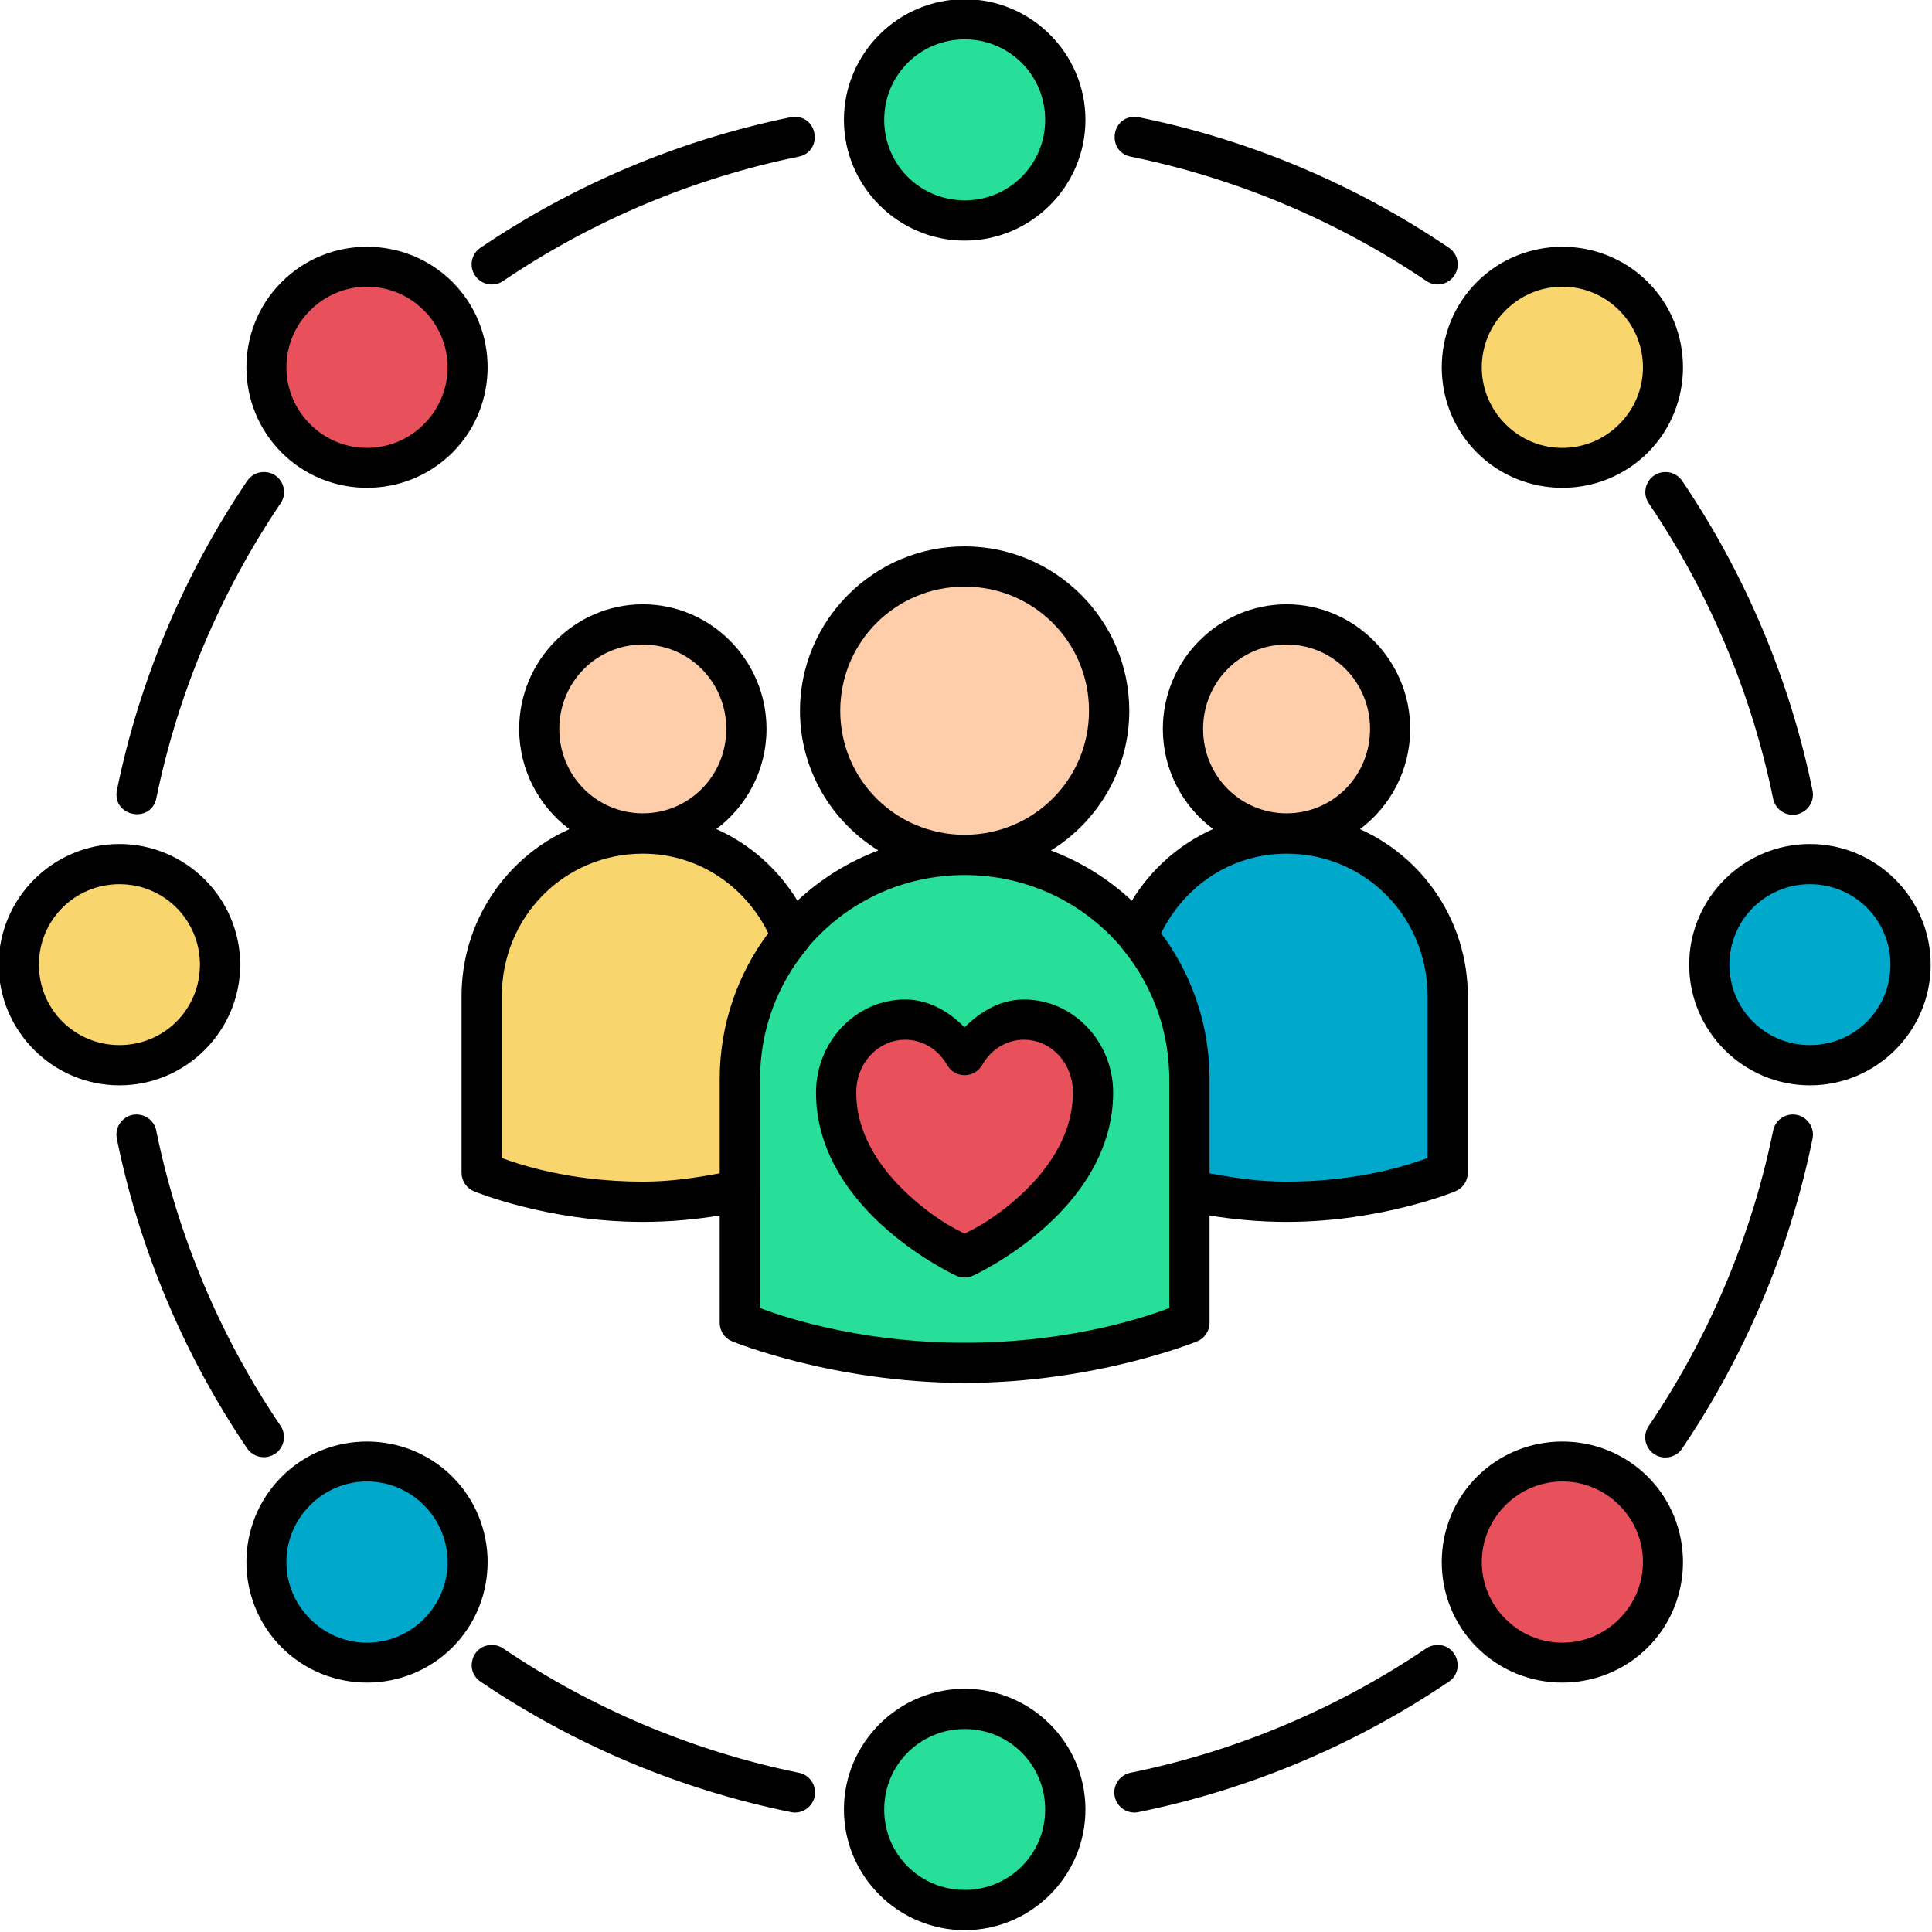
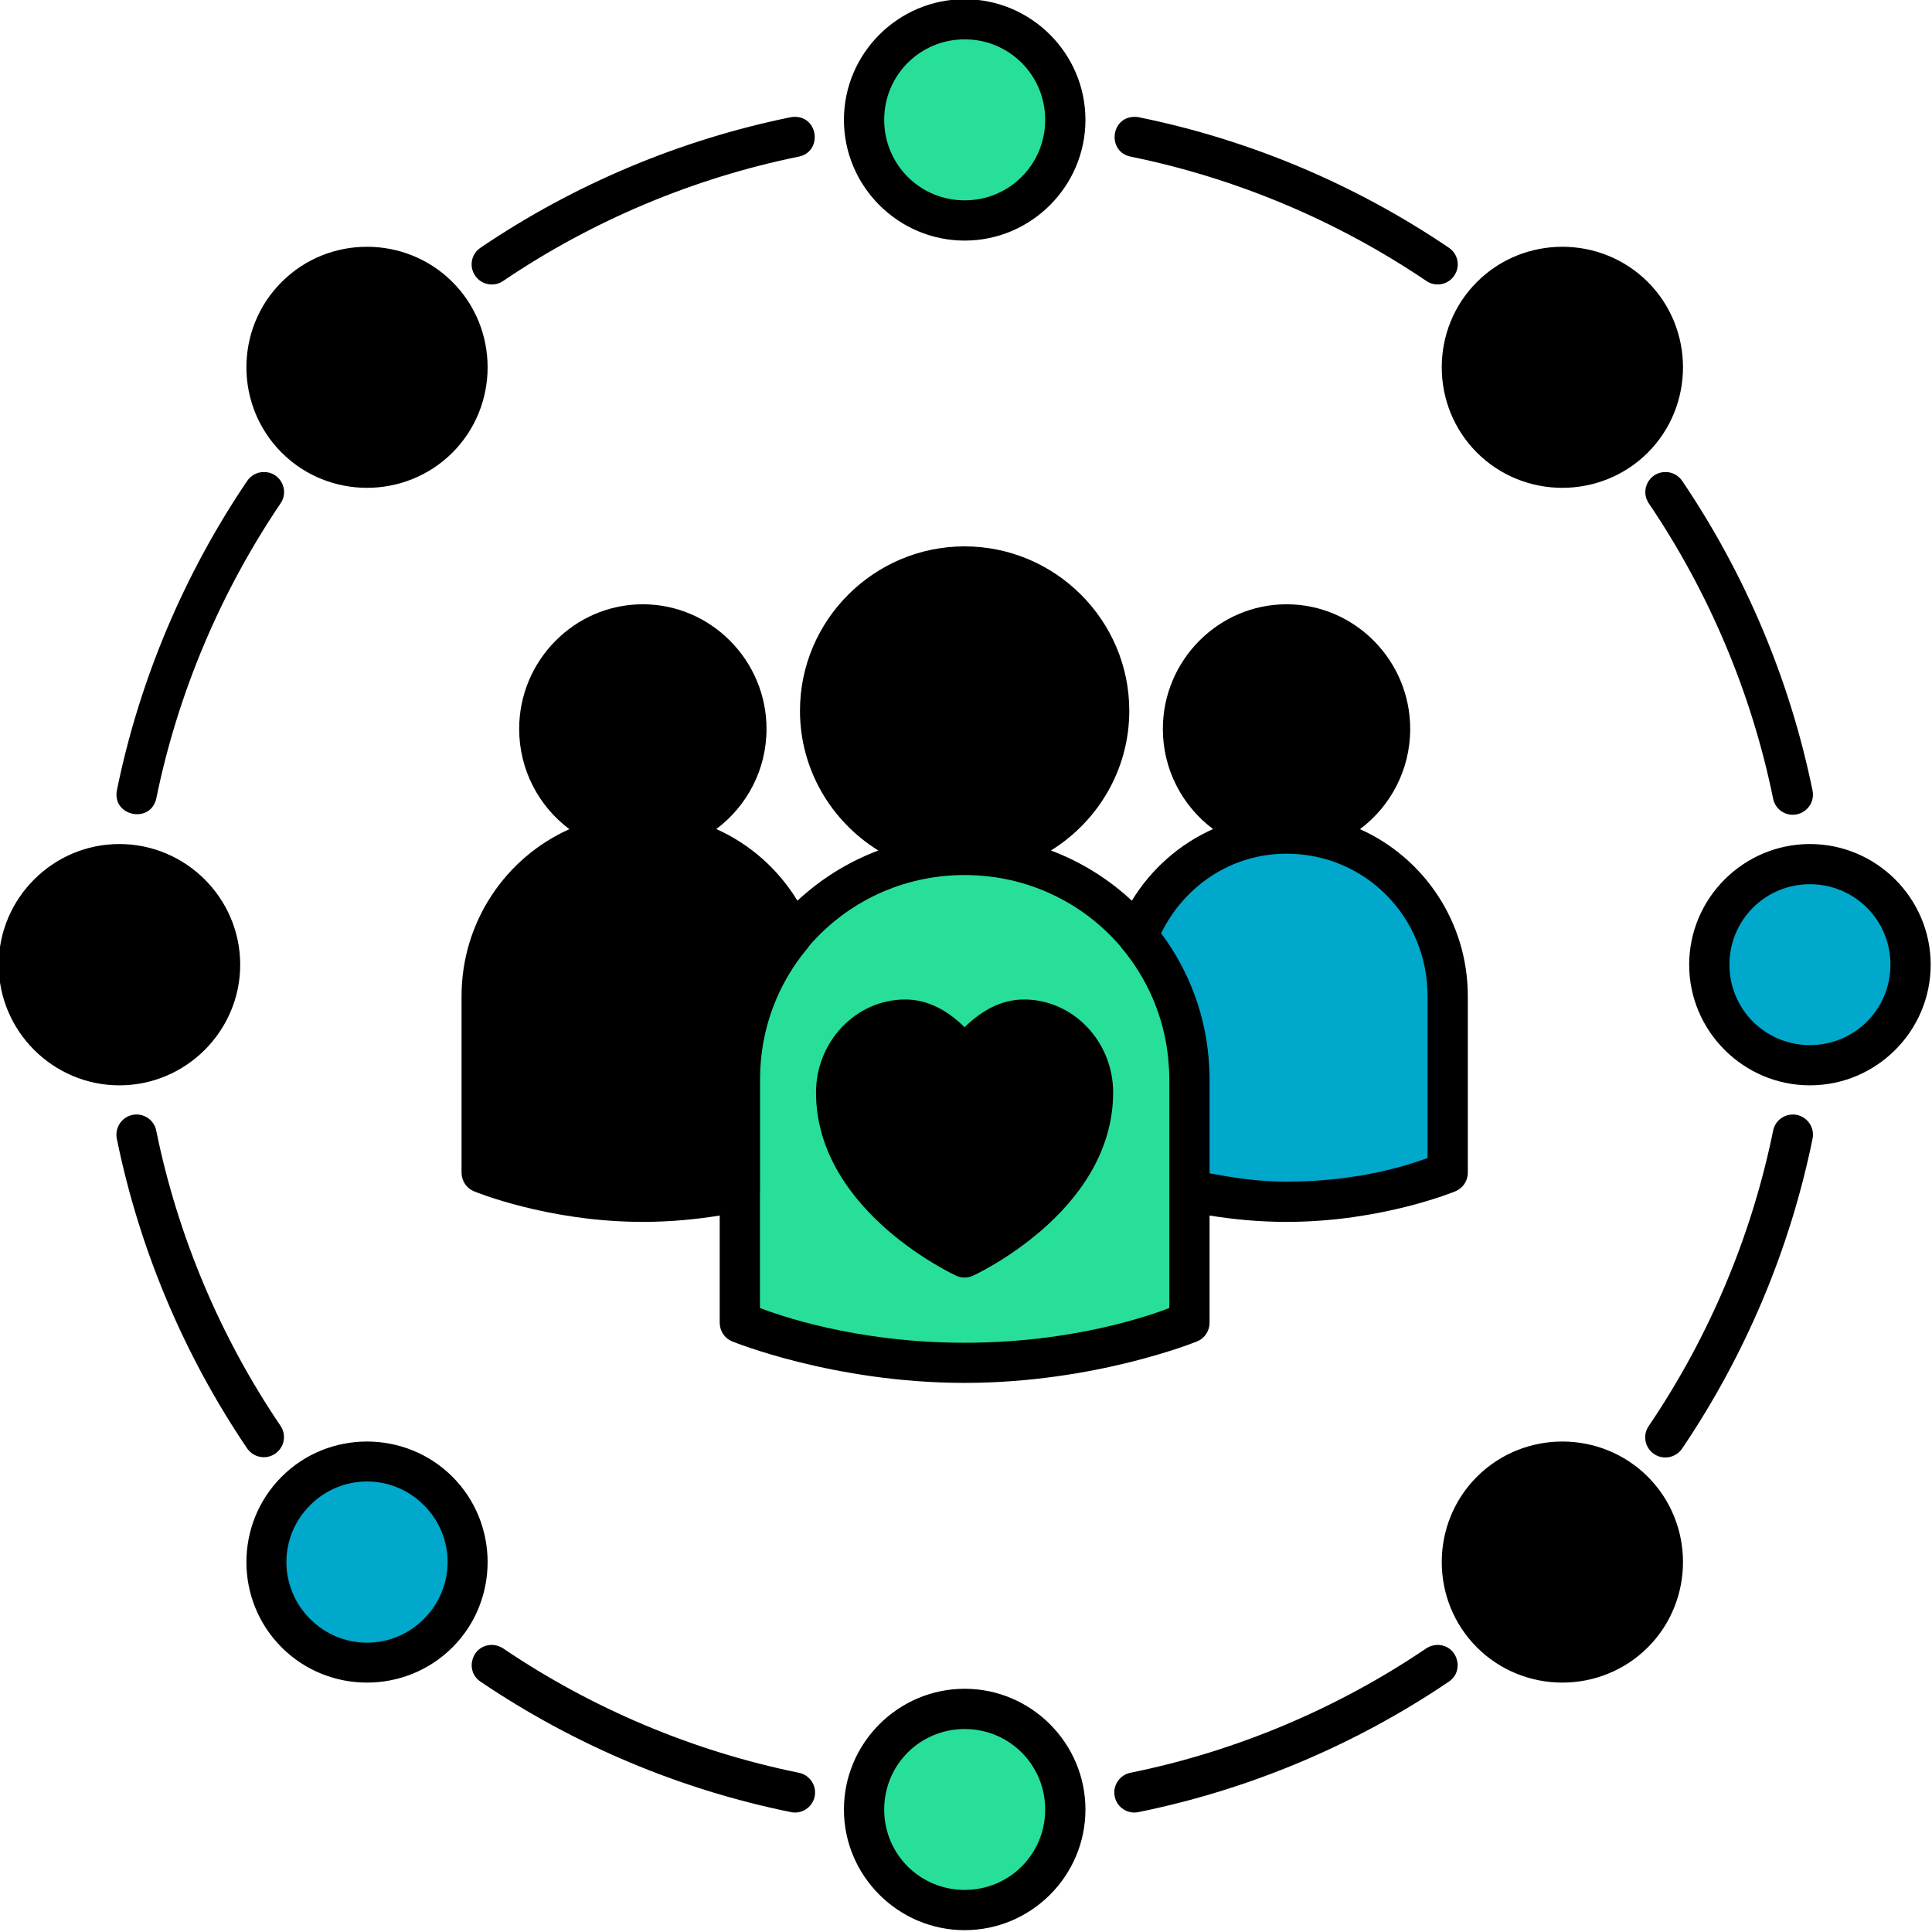
<svg xmlns="http://www.w3.org/2000/svg" height="73.5" preserveAspectRatio="xMidYMid meet" version="1.0" viewBox="0.8 0.8 73.5 73.5" width="73.5" zoomAndPan="magnify">
  <g>
    <g id="change1_1">
      <path d="M 37.5 0.77 C 34.973 0.77 32.906 2.832 32.906 5.359 C 32.906 7.887 34.973 9.953 37.5 9.953 C 40.027 9.953 42.094 7.887 42.094 5.359 C 42.094 2.832 40.027 0.77 37.5 0.77 Z M 43.98 5.246 C 43.047 5.23 42.906 6.586 43.828 6.762 C 47.828 7.578 51.668 9.195 55.051 11.48 C 55.398 11.73 55.887 11.641 56.125 11.285 C 56.367 10.93 56.27 10.449 55.906 10.215 C 52.355 7.812 48.336 6.117 44.133 5.262 C 44.082 5.25 44.031 5.246 43.98 5.246 Z M 30.996 5.246 C 30.953 5.25 30.91 5.254 30.867 5.262 C 26.664 6.121 22.645 7.812 19.094 10.215 C 18.73 10.449 18.633 10.93 18.875 11.285 C 19.113 11.641 19.602 11.73 19.949 11.484 C 23.332 9.195 27.172 7.578 31.172 6.762 C 32.105 6.586 31.945 5.203 30.996 5.246 Z M 14.762 10.188 C 13.586 10.188 12.41 10.633 11.516 11.527 C 9.727 13.312 9.727 16.234 11.516 18.02 C 13.301 19.805 16.223 19.805 18.012 18.02 C 19.797 16.234 19.797 13.312 18.012 11.527 C 17.117 10.633 15.938 10.188 14.762 10.188 Z M 60.238 10.188 C 59.062 10.188 57.883 10.633 56.988 11.527 C 55.203 13.312 55.203 16.234 56.988 18.02 C 58.777 19.805 61.699 19.805 63.488 18.02 C 65.273 16.234 65.273 13.312 63.488 11.527 C 62.594 10.633 61.414 10.188 60.238 10.188 Z M 10.824 18.758 C 10.574 18.762 10.34 18.891 10.199 19.102 C 7.801 22.648 6.102 26.672 5.246 30.871 C 5.066 31.855 6.527 32.152 6.746 31.176 C 7.562 27.176 9.184 23.34 11.469 19.957 C 11.828 19.445 11.453 18.742 10.824 18.758 Z M 64.152 18.758 C 63.539 18.762 63.18 19.453 63.531 19.957 C 65.82 23.34 67.438 27.176 68.254 31.176 C 68.332 31.594 68.738 31.867 69.156 31.781 C 69.574 31.695 69.844 31.285 69.754 30.871 C 68.898 26.672 67.199 22.648 64.801 19.102 C 64.656 18.883 64.41 18.754 64.152 18.758 Z M 37.496 21.586 C 34.047 21.586 31.234 24.395 31.234 27.84 C 31.234 30.082 32.43 32.051 34.215 33.156 C 33.062 33.59 32.02 34.242 31.137 35.066 C 30.41 33.871 29.336 32.914 28.051 32.34 C 29.211 31.473 29.961 30.086 29.961 28.531 C 29.961 25.926 27.848 23.789 25.254 23.789 C 22.66 23.789 20.551 25.926 20.551 28.531 C 20.551 30.086 21.301 31.477 22.461 32.344 C 20.043 33.426 18.359 35.863 18.359 38.699 L 18.359 45.414 C 18.359 45.723 18.547 46.004 18.832 46.121 C 18.832 46.121 21.625 47.285 25.254 47.285 C 26.324 47.285 27.312 47.184 28.18 47.043 L 28.18 51.121 C 28.18 51.434 28.367 51.715 28.656 51.832 C 28.656 51.832 32.504 53.41 37.496 53.41 C 42.492 53.41 46.34 51.832 46.34 51.832 C 46.629 51.715 46.816 51.434 46.816 51.121 L 46.816 47.043 C 47.684 47.184 48.672 47.285 49.746 47.285 C 53.375 47.285 56.168 46.121 56.168 46.121 C 56.453 46.004 56.641 45.723 56.641 45.414 L 56.641 38.699 C 56.641 35.863 54.957 33.426 52.539 32.344 C 53.699 31.477 54.449 30.086 54.449 28.531 C 54.449 25.926 52.34 23.789 49.746 23.789 C 47.152 23.789 45.039 25.926 45.039 28.531 C 45.039 30.086 45.789 31.473 46.949 32.34 C 45.664 32.914 44.586 33.871 43.859 35.066 C 42.977 34.242 41.934 33.59 40.781 33.156 C 42.566 32.051 43.762 30.082 43.762 27.84 C 43.762 24.395 40.945 21.586 37.496 21.586 Z M 5.344 32.91 C 2.816 32.91 0.75 34.973 0.75 37.5 C 0.75 40.027 2.816 42.09 5.344 42.09 C 7.871 42.09 9.938 40.027 9.938 37.5 C 9.938 34.973 7.871 32.91 5.344 32.91 Z M 69.656 32.91 C 67.129 32.91 65.062 34.973 65.062 37.5 C 65.062 40.027 67.129 42.09 69.656 42.09 C 72.184 42.09 74.25 40.027 74.25 37.5 C 74.25 34.973 72.184 32.91 69.656 32.91 Z M 5.98 43.199 C 5.5 43.207 5.145 43.656 5.246 44.129 C 6.102 48.328 7.797 52.348 10.199 55.898 C 10.438 56.25 10.914 56.344 11.266 56.105 C 11.617 55.867 11.711 55.391 11.469 55.039 C 9.18 51.66 7.562 47.824 6.746 43.824 C 6.68 43.457 6.355 43.195 5.98 43.199 Z M 68.996 43.199 C 68.629 43.207 68.32 43.465 68.254 43.824 C 67.438 47.824 65.82 51.66 63.531 55.039 C 63.281 55.391 63.371 55.875 63.727 56.117 C 64.082 56.355 64.566 56.258 64.801 55.898 C 67.199 52.348 68.898 48.328 69.754 44.129 C 69.859 43.648 69.488 43.195 68.996 43.199 Z M 14.762 55.641 C 13.586 55.641 12.406 56.086 11.516 56.98 C 9.727 58.766 9.727 61.688 11.516 63.473 C 13.301 65.258 16.223 65.258 18.012 63.473 C 19.797 61.688 19.797 58.766 18.012 56.98 C 17.117 56.086 15.938 55.641 14.762 55.641 Z M 60.238 55.641 C 59.062 55.641 57.883 56.086 56.988 56.98 C 55.203 58.766 55.203 61.688 56.988 63.473 C 58.777 65.258 61.699 65.258 63.488 63.473 C 65.273 61.688 65.273 58.766 63.488 56.98 C 62.594 56.086 61.414 55.641 60.238 55.641 Z M 19.52 63.379 C 18.754 63.371 18.453 64.367 19.094 64.785 C 22.645 67.184 26.664 68.879 30.867 69.734 C 31.285 69.836 31.703 69.566 31.793 69.145 C 31.879 68.723 31.598 68.312 31.172 68.238 C 27.172 67.422 23.332 65.805 19.949 63.516 C 19.824 63.43 19.672 63.379 19.52 63.379 Z M 55.457 63.379 C 55.312 63.387 55.168 63.434 55.051 63.516 C 51.668 65.805 47.828 67.422 43.828 68.238 C 43.402 68.312 43.121 68.723 43.207 69.145 C 43.293 69.566 43.715 69.836 44.133 69.734 C 48.336 68.879 52.355 67.184 55.906 64.785 C 56.555 64.359 56.234 63.352 55.457 63.379 Z M 37.5 65.047 C 34.973 65.047 32.906 67.113 32.906 69.641 C 32.906 72.168 34.973 74.23 37.5 74.23 C 40.027 74.23 42.094 72.168 42.094 69.641 C 42.094 67.113 40.027 65.047 37.5 65.047 Z M 37.5 65.047" fill="inherit" />
    </g>
    <g id="change2_1">
-       <path d="M 37.496 23.117 C 34.875 23.117 32.766 25.223 32.766 27.84 C 32.766 30.453 34.875 32.559 37.496 32.559 C 40.121 32.559 42.23 30.453 42.23 27.84 C 42.23 25.223 40.121 23.117 37.496 23.117 Z M 25.254 25.32 C 23.496 25.32 22.078 26.746 22.078 28.531 C 22.078 30.32 23.496 31.742 25.254 31.742 C 27.012 31.742 28.43 30.32 28.43 28.531 C 28.43 26.746 27.012 25.32 25.254 25.32 Z M 49.746 25.32 C 47.988 25.32 46.57 26.746 46.57 28.531 C 46.57 30.32 47.988 31.742 49.746 31.742 C 51.504 31.742 52.922 30.32 52.922 28.531 C 52.922 26.746 51.504 25.32 49.746 25.32 Z M 49.746 25.32" fill="#feceab" />
-     </g>
+       </g>
    <g id="change3_1">
      <path d="M 49.746 33.277 C 47.625 33.277 45.848 34.52 44.973 36.305 C 46.055 37.75 46.723 39.523 46.805 41.449 C 46.812 41.586 46.816 41.723 46.816 41.859 L 46.816 45.438 C 47.691 45.598 48.637 45.754 49.746 45.754 C 52.582 45.754 54.527 45.07 55.109 44.855 L 55.109 38.699 C 55.109 35.676 52.727 33.277 49.746 33.277 Z M 69.656 34.438 C 67.957 34.438 66.594 35.801 66.594 37.5 C 66.594 39.199 67.957 40.559 69.656 40.559 C 71.355 40.559 72.719 39.199 72.719 37.5 C 72.719 35.801 71.355 34.438 69.656 34.438 Z M 14.762 57.16 C 13.98 57.16 13.199 57.461 12.598 58.062 C 11.395 59.262 11.395 61.188 12.598 62.391 C 13.797 63.594 15.727 63.594 16.926 62.391 C 18.129 61.188 18.129 59.262 16.926 58.062 C 16.328 57.461 15.543 57.16 14.762 57.16 Z M 14.762 57.16" fill="#00a8cc" />
    </g>
    <g id="change4_1">
-       <path d="M 60.238 11.707 C 59.457 11.707 58.672 12.008 58.074 12.609 C 56.871 13.812 56.871 15.738 58.074 16.938 C 59.273 18.141 61.203 18.141 62.402 16.938 C 63.605 15.738 63.605 13.812 62.402 12.609 C 61.805 12.008 61.02 11.707 60.238 11.707 Z M 25.254 33.277 C 22.273 33.277 19.891 35.676 19.891 38.699 L 19.891 44.855 C 20.473 45.07 22.418 45.754 25.254 45.754 C 26.363 45.754 27.305 45.598 28.18 45.438 L 28.18 41.859 C 28.18 39.773 28.867 37.852 30.027 36.301 C 29.152 34.516 27.371 33.277 25.254 33.277 Z M 5.344 34.438 C 3.645 34.438 2.281 35.801 2.281 37.5 C 2.281 39.199 3.645 40.559 5.344 40.559 C 7.043 40.559 8.406 39.199 8.406 37.5 C 8.406 35.801 7.043 34.438 5.344 34.438 Z M 5.344 34.438" fill="#f9d56e" />
-     </g>
+       </g>
    <g id="change5_1">
      <path d="M 37.5 2.297 C 35.801 2.297 34.438 3.66 34.438 5.359 C 34.438 7.059 35.801 8.422 37.5 8.422 C 39.199 8.422 40.562 7.059 40.562 5.359 C 40.562 3.66 39.199 2.297 37.5 2.297 Z M 37.496 34.09 C 35.125 34.09 33.016 35.129 31.59 36.777 C 31.57 36.809 31.551 36.84 31.527 36.867 C 30.395 38.215 29.715 39.949 29.715 41.859 L 29.715 46.121 C 29.715 46.148 29.715 46.176 29.711 46.207 L 29.711 50.562 C 30.332 50.797 33.293 51.883 37.496 51.883 C 41.703 51.883 44.66 50.801 45.285 50.562 L 45.285 41.859 C 45.285 41.73 45.281 41.602 45.273 41.473 C 45.273 41.438 45.27 41.398 45.266 41.363 C 45.262 41.277 45.254 41.195 45.246 41.109 C 45.242 41.051 45.234 40.988 45.227 40.93 C 45.219 40.867 45.215 40.809 45.203 40.746 C 45.195 40.684 45.184 40.617 45.176 40.555 C 45.164 40.5 45.156 40.445 45.145 40.395 C 45.133 40.32 45.117 40.25 45.102 40.18 C 45.094 40.141 45.082 40.098 45.074 40.059 C 45.055 39.977 45.035 39.895 45.016 39.816 C 45.008 39.793 45.004 39.773 44.996 39.754 C 44.695 38.68 44.172 37.699 43.473 36.867 C 43.457 36.848 43.438 36.824 43.426 36.801 C 42 35.141 39.883 34.09 37.496 34.09 Z M 35.242 38.824 C 36.125 38.824 36.879 39.27 37.496 39.879 C 38.117 39.27 38.871 38.824 39.754 38.824 C 41.641 38.824 43.148 40.438 43.148 42.359 C 43.148 44.684 41.758 46.441 40.445 47.586 C 39.133 48.73 37.816 49.332 37.816 49.332 C 37.613 49.426 37.379 49.426 37.176 49.332 C 37.176 49.332 35.863 48.73 34.551 47.586 C 33.238 46.441 31.844 44.684 31.844 42.359 C 31.844 40.438 33.352 38.824 35.242 38.824 Z M 37.5 66.578 C 35.801 66.578 34.438 67.941 34.438 69.641 C 34.438 71.34 35.801 72.699 37.5 72.699 C 39.199 72.699 40.562 71.34 40.562 69.641 C 40.562 67.941 39.199 66.578 37.5 66.578 Z M 37.5 66.578" fill="#28df99" />
    </g>
    <g id="change6_1">
-       <path d="M 14.762 11.707 C 13.98 11.707 13.199 12.008 12.598 12.609 C 11.395 13.812 11.395 15.738 12.598 16.938 C 13.797 18.141 15.727 18.141 16.926 16.938 C 18.129 15.738 18.129 13.812 16.926 12.609 C 16.328 12.008 15.543 11.707 14.762 11.707 Z M 35.242 40.355 C 34.223 40.355 33.375 41.223 33.375 42.359 C 33.375 44.062 34.426 45.445 35.559 46.434 C 36.531 47.281 37.242 47.602 37.496 47.73 C 37.754 47.602 38.465 47.281 39.438 46.434 C 40.57 45.445 41.617 44.062 41.617 42.359 C 41.617 41.223 40.77 40.355 39.754 40.355 C 39.109 40.355 38.508 40.707 38.164 41.316 C 37.871 41.832 37.125 41.832 36.832 41.316 C 36.488 40.707 35.883 40.355 35.242 40.355 Z M 60.238 57.16 C 59.457 57.16 58.672 57.461 58.074 58.062 C 56.871 59.262 56.871 61.188 58.074 62.391 C 59.273 63.594 61.203 63.594 62.402 62.391 C 63.605 61.188 63.605 59.262 62.402 58.062 C 61.801 57.461 61.02 57.16 60.238 57.16 Z M 60.238 57.16" fill="#e8505b" />
-     </g>
+       </g>
  </g>
</svg>